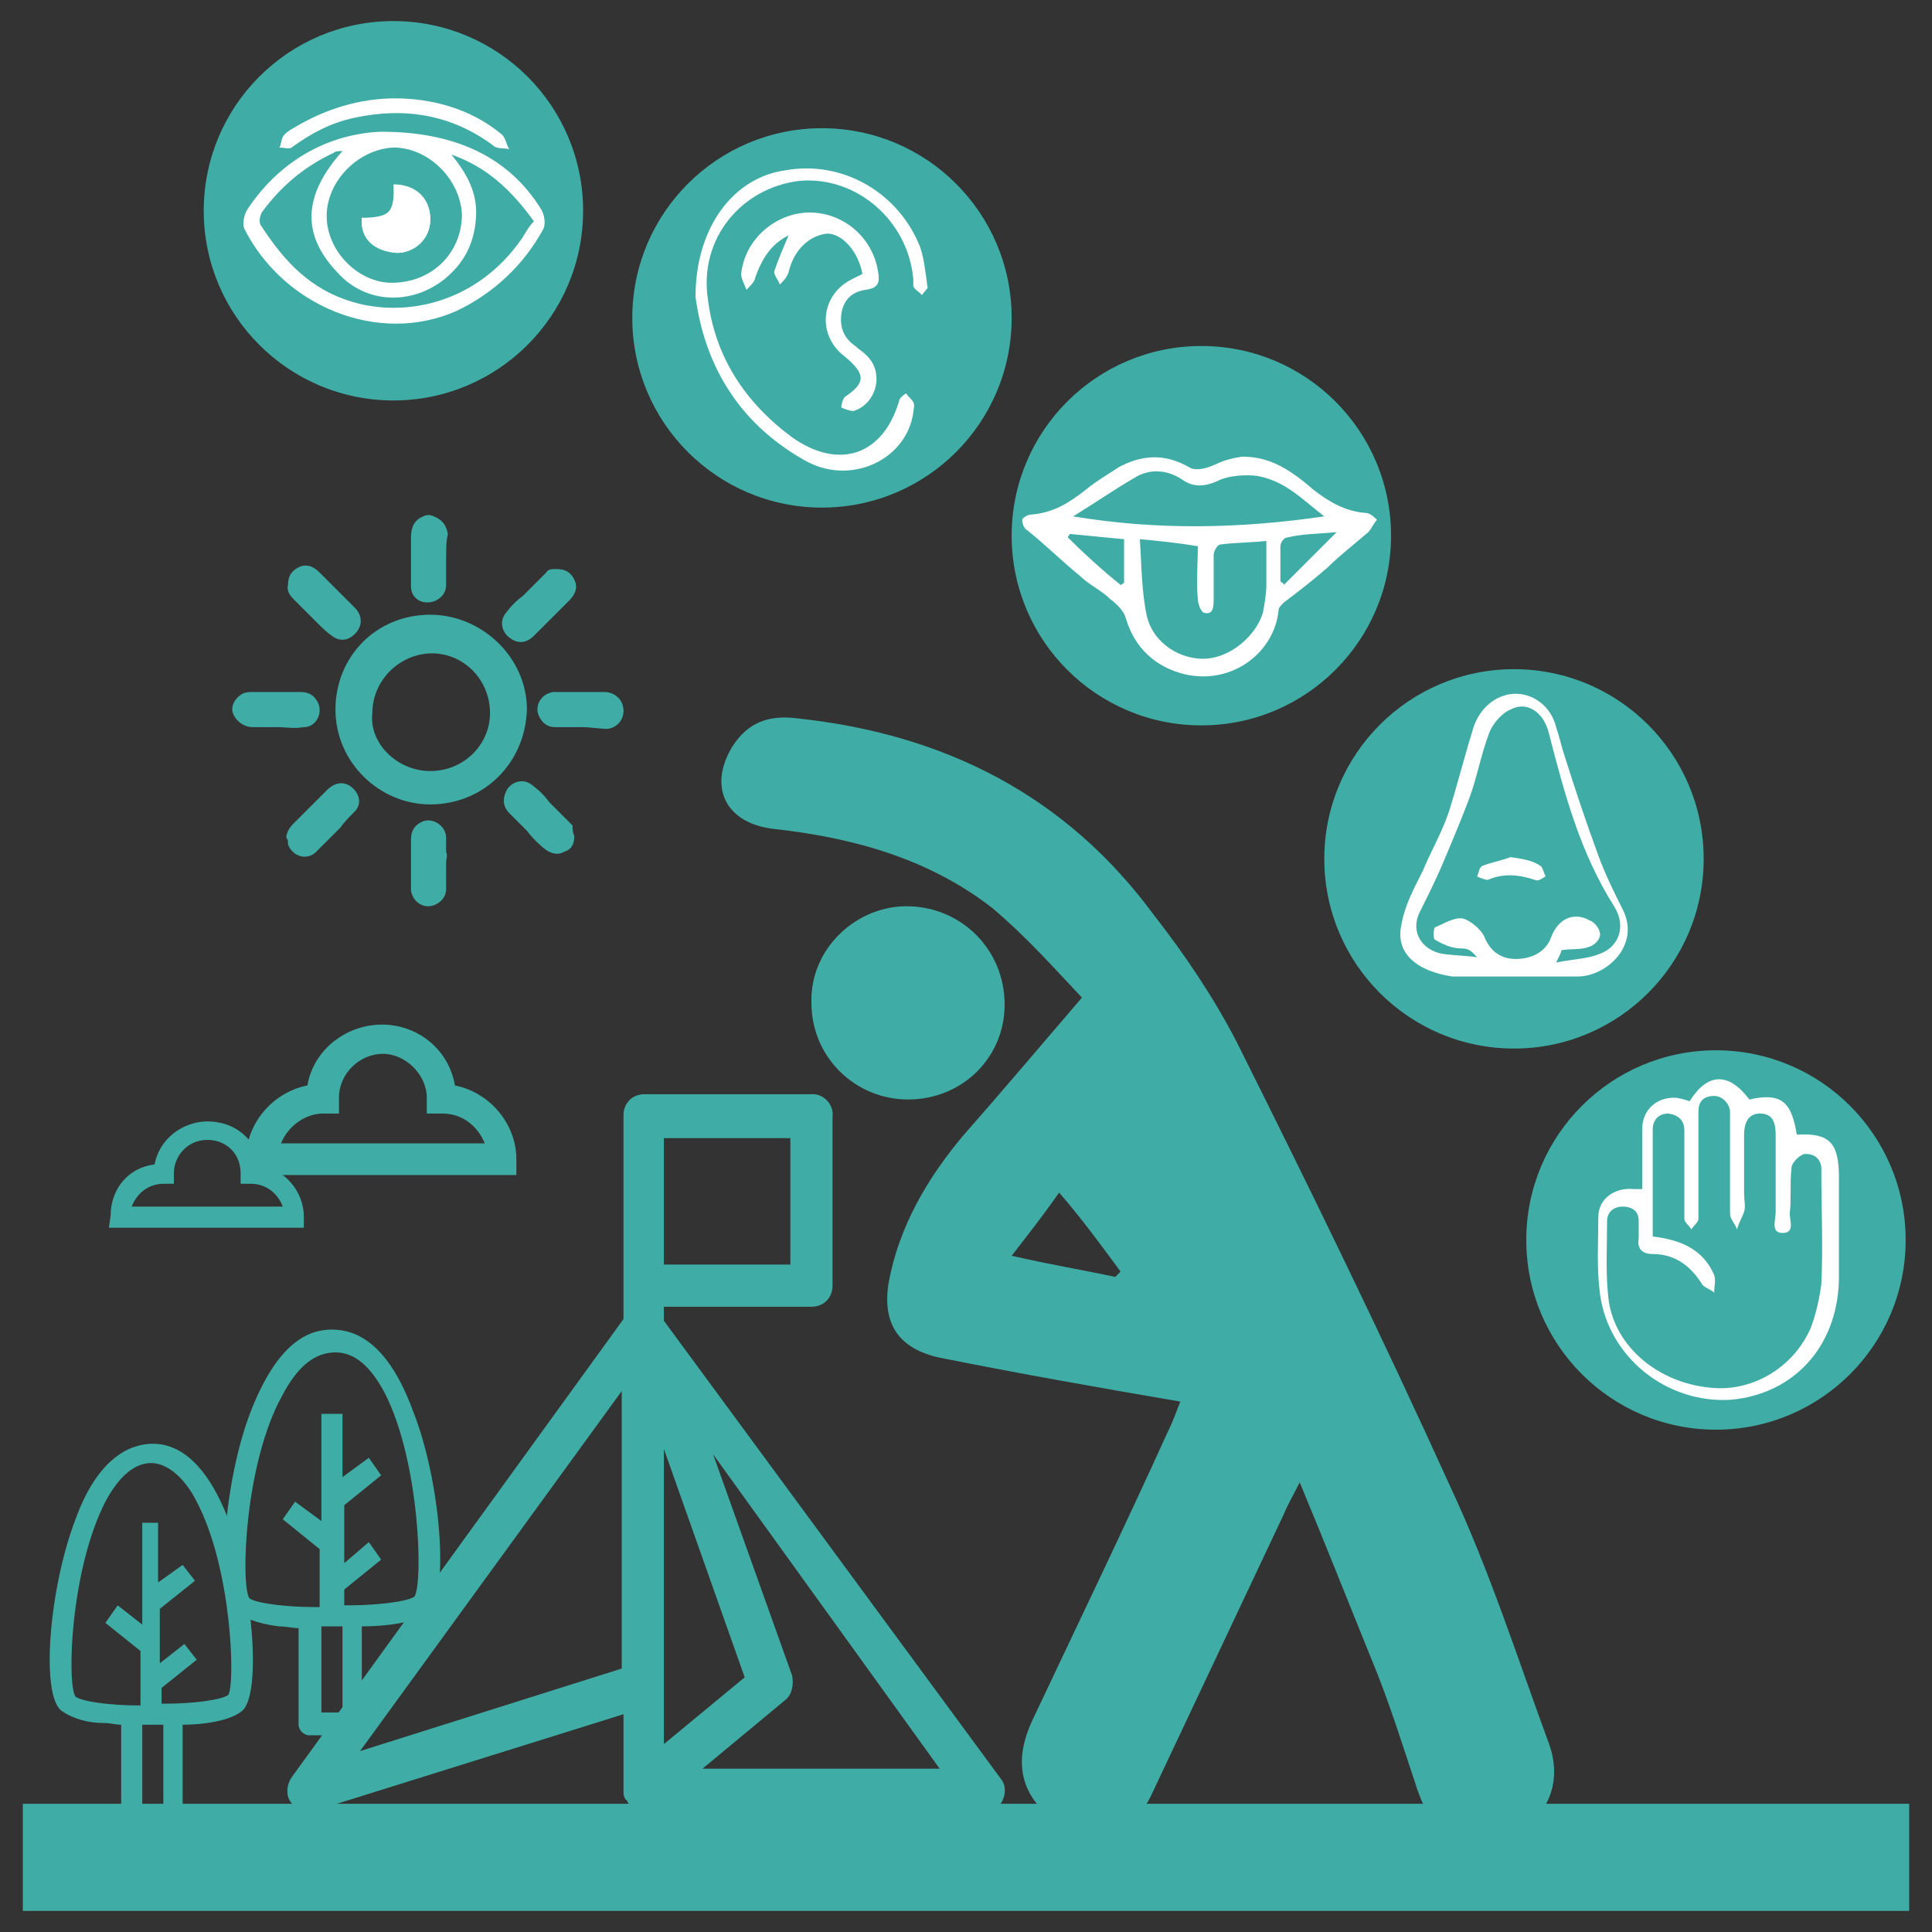
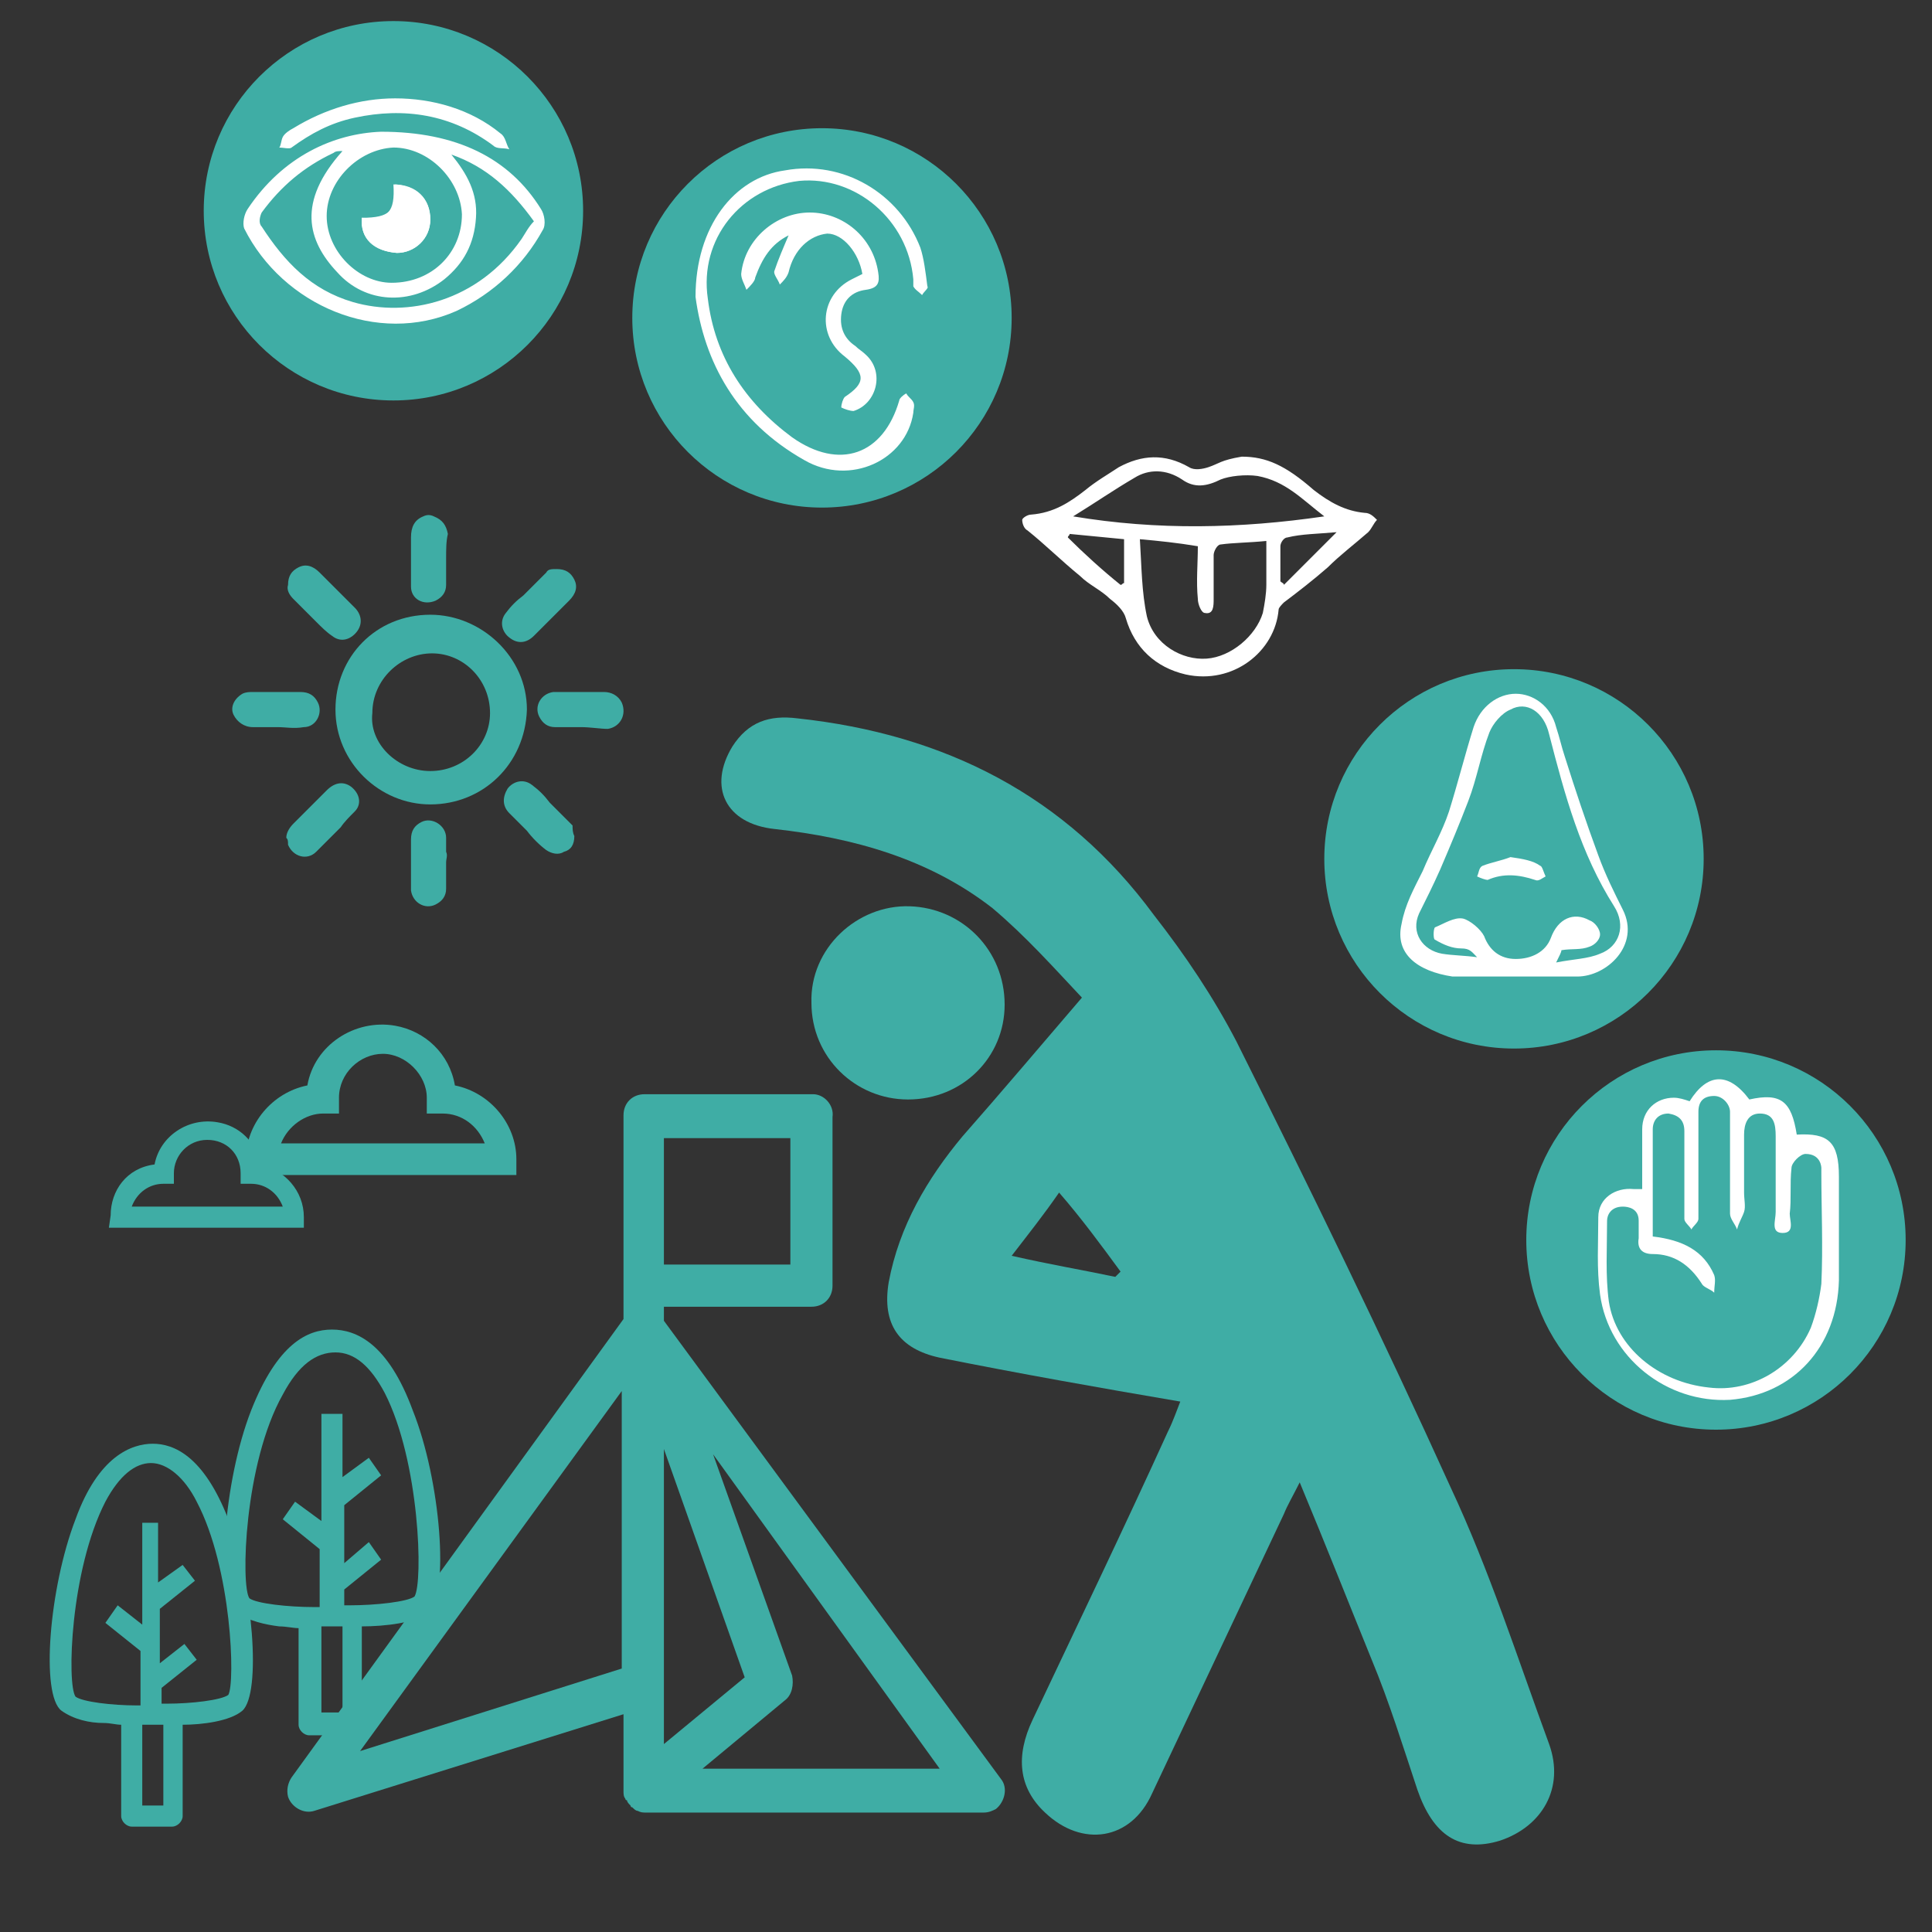
<svg xmlns="http://www.w3.org/2000/svg" version="1.1" id="Layer_1" x="0px" y="0px" width="110px" height="110px" viewBox="0 0 110 110" style="enable-background:new 0 0 110 110;" xml:space="preserve">
  <rect x="0" y="0" width="110" height="110" fill="#333333" stroke="none" />
  <style type="text/css">
	.st0{fill:#3FADA5;}
	.st1{fill:#FFFFFF;}
</style>
  <g>
    <path class="st0" d="M46.3,62.3h-9.6c-0.7,0-1.2,0.5-1.2,1.2v11.6l-18.9,26.1c-0.2,0.3-0.3,0.7-0.2,1.1c0.2,0.6,0.9,1,1.5,0.8   l17.6-5.5v4.4c0,0.1,0,0.3,0.1,0.4c0,0,0,0.1,0.1,0.1c0,0.1,0.1,0.2,0.2,0.3c0,0,0,0.1,0.1,0.1c0.1,0.1,0.2,0.2,0.3,0.2l0,0   c0.2,0.1,0.3,0.1,0.5,0.1H56c0.3,0,0.5-0.1,0.7-0.2c0.5-0.4,0.7-1.2,0.3-1.7L37.8,75.2v-0.8h8.4c0.7,0,1.2-0.5,1.2-1.2v-9.6   C47.5,62.9,46.9,62.3,46.3,62.3z M37.8,82.5l4.6,13l-4.6,3.8v-3.4V82.5z M53.5,100.7H40l4.7-3.9c0.4-0.3,0.5-0.9,0.4-1.4l-4.5-12.6   L53.5,100.7z M20.5,99.7l14.9-20.5V95L20.5,99.7z M45,72h-7.2v-7.2H45V72z" />
    <g>
      <path class="st0" d="M4.3,86.5c-1.5,3.9-2,10-0.8,10.9l0,0c0.7,0.5,1.6,0.7,2.4,0.7l0,0c0.4,0,0.7,0.1,1,0.1v5.2    c0,0.3,0.3,0.6,0.6,0.6h2.3c0.3,0,0.6-0.3,0.6-0.6v-5.2c1.1,0,2.7-0.2,3.4-0.8c1.1-1,0.6-7.1-0.8-10.9c-1.4-3.6-3.1-4.3-4.3-4.3    S5.6,82.9,4.3,86.5z M8.1,98.2h1.2v4.6H8.1V98.2z M6,85.5c0.8-1.5,1.7-2.2,2.6-2.2s1.9,0.8,2.6,2.2c2,3.8,2.2,10.3,1.8,11    c-0.4,0.3-2.1,0.5-3.5,0.5H9.2v-0.9l2-1.6l-0.7-0.9l-1.4,1.1v-3.1l2-1.6l-0.7-0.9l-1.4,1v-3.4H8.1v5.8l-1.4-1.1l-0.7,1L8,94v3.1    H7.8l0,0c-1.4,0-3.1-0.2-3.5-0.5C3.8,95.9,4,89.4,6,85.5z" />
    </g>
    <path class="st0" d="M24.4,91.8c1.2-1,0.7-7.5-0.9-11.5c-1.4-3.8-3.2-4.6-4.6-4.6s-3.1,0.8-4.6,4.6c-1.6,4.1-2,10.5-0.9,11.5l0,0   c0.8,0.5,1.7,0.7,2.5,0.8l0,0c0.4,0,0.8,0.1,1.1,0.1v5.5c0,0.3,0.3,0.6,0.6,0.6H20c0.3,0,0.6-0.3,0.6-0.6v-5.6   C21.9,92.6,23.7,92.4,24.4,91.8z M18.3,92.6h1.2v4.9h-1.2V92.6z M23.6,90.9c-0.4,0.3-2.2,0.5-3.7,0.5h-0.3v-0.9l2.1-1.7l-0.7-1   L19.6,89v-3.3l2.1-1.7L21,83l-1.5,1.1v-3.6h-1.2v6.1l-1.5-1.1l-0.7,1l2.1,1.7v3.3h-0.3l0,0c-1.5,0-3.3-0.2-3.7-0.5   c-0.5-0.7-0.3-7.7,1.9-11.6c0.9-1.7,1.9-2.4,3-2.4s2,0.8,2.8,2.3C23.9,83.2,24.1,90.1,23.6,90.9z" />
    <path class="st0" d="M14.1,66.9h15.3V66c0-2-1.5-3.8-3.5-4.2c-0.3-1.8-1.7-3.1-3.4-3.4c-2.3-0.4-4.6,1.1-5,3.4   C15.5,62.2,14,64,14,66L14.1,66.9L14.1,66.9z M16,65.1c0.4-1,1.4-1.7,2.4-1.7h0.9v-0.9c0-1.4,1.2-2.5,2.5-2.5s2.5,1.2,2.5,2.5v0.9   h0.9c1.1,0,2,0.7,2.4,1.7H16z" />
    <path class="st0" d="M6.2,69.9h11.1v-0.6c0-1.5-1.1-2.7-2.5-3c-0.2-1.3-1.2-2.2-2.4-2.4c-1.7-0.3-3.3,0.8-3.6,2.4   c-1.6,0.2-2.5,1.5-2.5,2.9L6.2,69.9L6.2,69.9z M7.5,68.7c0.3-0.8,1-1.3,1.8-1.3h0.6v-0.6c0-1,0.8-1.9,1.9-1.9s1.9,0.8,1.9,1.9v0.6   h0.6c0.8,0,1.5,0.5,1.8,1.3H7.5z" />
    <g>
      <path class="st0" d="M44.1,47.2c4.5,0.5,8.8,1.7,12.4,4.5c1.9,1.6,3.5,3.4,5.1,5.1c-2.4,2.8-4.6,5.4-6.8,7.9    c-2,2.4-3.6,5.1-4.2,8.3c-0.4,2.4,0.6,3.8,2.9,4.3c4.5,0.9,9,1.7,13.7,2.5c-0.2,0.5-0.4,1.1-0.7,1.7C64,87,61.4,92.4,58.8,97.9    c-1,2.1-0.8,3.9,0.7,5.3c2.1,2,4.9,1.6,6.1-1.1c2.5-5.3,5-10.6,7.5-15.9c0.2-0.5,0.5-1,0.9-1.8c1.5,3.6,2.8,6.9,4.1,10.1    c1,2.4,1.8,5,2.6,7.4c0.9,2.6,2.4,3.6,4.7,2.9c2.4-0.8,3.7-3,2.8-5.5c-1.8-4.9-3.4-9.9-5.6-14.6c-3.9-8.6-8-17-12.2-25.4    c-1.3-2.5-2.9-4.9-4.7-7.2c-5-6.8-11.9-10.3-20.3-11.2c-1.6-0.2-2.8,0.2-3.7,1.6C40.3,44.8,41.3,46.9,44.1,47.2z M63.8,72.4    c-0.1,0.1-0.2,0.2-0.3,0.3c-1.9-0.4-3.7-0.7-5.9-1.2c1-1.3,1.8-2.3,2.7-3.6C61.6,69.4,62.7,70.9,63.8,72.4z" />
      <path class="st0" d="M51.8,51.6c3,0.1,5.4,2.5,5.4,5.6c0,3-2.4,5.4-5.5,5.4c-3,0-5.5-2.4-5.5-5.5C46.1,54,48.8,51.5,51.8,51.6z" />
    </g>
-     <rect x="1.3" y="102.7" class="st0" width="107.4" height="6.1" />
    <g>
-       <circle class="st0" cx="68.4" cy="30.5" r="10.8" />
      <g>
        <path class="st1" d="M74.8,27.9c0.9,0.7,1.8,1.2,2.9,1.3c0.3,0,0.5,0.2,0.7,0.4c-0.2,0.2-0.3,0.5-0.5,0.7c-0.8,0.7-1.6,1.3-2.3,2     c-0.8,0.7-1.7,1.4-2.5,2c-0.1,0.1-0.3,0.3-0.3,0.4c-0.2,2.4-2.6,4.3-5.3,3.7c-1.7-0.4-2.9-1.5-3.4-3.2c-0.1-0.4-0.5-0.8-0.9-1.1     c-0.5-0.5-1.2-0.8-1.7-1.3c-1.1-0.9-2-1.8-3-2.6c-0.2-0.1-0.3-0.4-0.3-0.6c0-0.1,0.3-0.3,0.5-0.3c1.3-0.1,2.2-0.7,3.1-1.4     c0.6-0.5,1.3-0.9,1.9-1.3c1.3-0.7,2.6-0.8,4,0c0.3,0.2,0.8,0.1,1.1,0c0.6-0.2,0.7-0.4,1.9-0.6C72.1,26,73.2,26.5,74.8,27.9z      M64.9,30.7c0.1,1.6,0.1,3,0.4,4.4c0.4,1.6,2,2.5,3.4,2.4s2.8-1.3,3.2-2.6c0.1-0.5,0.2-1.1,0.2-1.6c0-0.8,0-1.7,0-2.5     c-1,0.1-1.9,0.1-2.6,0.2c-0.2,0-0.4,0.4-0.4,0.6c0,0.9,0,1.7,0,2.5c0,0.4,0,0.9-0.5,0.8c-0.2,0-0.4-0.5-0.4-0.8c-0.1-1,0-2,0-3     C67,30.9,66,30.8,64.9,30.7z M75.4,29.4c-1.3-1-2.2-2-3.8-2.3c-0.7-0.1-1.6,0-2.1,0.2c-0.8,0.4-1.5,0.5-2.2,0     c-0.9-0.6-1.9-0.6-2.7-0.1c-1.2,0.7-2.2,1.4-3.5,2.2C65.9,30.2,70.6,30.1,75.4,29.4z M63.8,33.3c0.1,0,0.1-0.1,0.2-0.1     c0-0.8,0-1.7,0-2.5c-1.1-0.1-2-0.2-3.1-0.3c0,0.1-0.1,0.1-0.1,0.2C61.7,31.5,62.8,32.5,63.8,33.3z M76.1,30.3     c-1.1,0.1-2,0.1-2.8,0.3c-0.2,0-0.4,0.3-0.4,0.5c0,0.7,0,1.3,0,2c0.1,0.1,0.2,0.1,0.2,0.2C74.1,32.3,75,31.4,76.1,30.3z" />
      </g>
    </g>
    <g>
      <circle class="st0" cx="97.7" cy="70.6" r="10.8" />
      <g>
        <path class="st1" d="M104.7,67c0,2,0,3.9,0,5.9c-0.1,3.8-2.6,6.5-6.2,6.8c-3.6,0.2-6.9-2.4-7.4-6c-0.2-1.5-0.1-2.9-0.1-4.4     c0-1.1,1-1.7,2-1.6c0.2,0,0.3,0,0.5,0c0-1.2,0-2.3,0-3.4s0.8-1.8,1.8-1.8c0.3,0,0.6,0.1,0.9,0.2c1-1.6,2.2-1.7,3.4-0.1     c1.8-0.4,2.4,0.1,2.7,2C104.1,64.5,104.7,65,104.7,67z M97.6,72.6c0.1,0.3,0,0.6,0,1c-0.2-0.2-0.6-0.3-0.7-0.5     c-0.7-1.1-1.6-1.7-2.8-1.7c-0.6,0-0.9-0.3-0.8-0.9c0-0.3,0-0.7,0-1c0-0.7-0.6-0.8-0.9-0.8c-0.7,0-0.9,0.5-0.9,0.8     c0,1.6-0.1,3.1,0.1,4.6c0.4,2.6,2.8,4.6,5.7,4.9c2.4,0.3,4.8-1.1,5.8-3.4c0.3-0.8,0.5-1.7,0.6-2.5c0.1-2.1,0-4.3,0-6.3     c0-0.1,0-0.3,0-0.3s0-0.8-0.9-0.8c-0.3,0-0.8,0.5-0.8,0.8c-0.1,0.9,0,1.8-0.1,2.6c0,0.4,0.3,1.1-0.4,1.1c-0.7,0-0.4-0.7-0.4-1.2     c0-1.5,0-2.8,0-4.3c0-0.7-0.1-1.3-0.9-1.3c-0.7,0-0.9,0.6-0.9,1.2c0,1.1,0,2.2,0,3.3c0,0.4,0.1,0.8,0,1.1c-0.1,0.3-0.3,0.6-0.4,1     c-0.1-0.3-0.4-0.6-0.4-0.9c0-1.7,0-3.4,0-5.1c0-0.2,0-0.5,0-0.7c0-0.4-0.4-0.9-0.9-0.9c-0.6,0-0.9,0.3-0.9,0.9c0,0.5,0,1,0,1.5     c0,1.6,0,3.1,0,4.6c0,0.2-0.3,0.4-0.4,0.6c-0.1-0.2-0.4-0.4-0.4-0.6c0-1.5,0-2.8,0-4.3c0-0.2,0-0.5,0-0.7c0-0.6-0.3-0.9-0.9-1     c-0.6,0-0.9,0.4-0.9,0.9c0,2,0,4,0,6.1C95.8,70.6,97,71.2,97.6,72.6z" />
      </g>
    </g>
    <g>
      <circle class="st0" cx="46.8" cy="18.1" r="10.8" />
      <g>
        <path class="st1" d="M39.6,16.9c0.5,3.7,2.3,7.1,6.2,9.3c2.6,1.5,5.8,0,6.2-2.7c0-0.2,0.1-0.4,0-0.6s-0.3-0.3-0.4-0.5     c-0.2,0.1-0.4,0.3-0.4,0.4c-0.9,3.1-3.4,4-6.1,2.1c-2.7-2-4.4-4.6-4.8-7.9c-0.5-3.4,1.9-6.3,5.2-6.7c3.2-0.3,6.2,2.2,6.5,5.6     c0,0.1,0,0.3,0,0.4c0.1,0.2,0.3,0.3,0.5,0.5c0.1-0.2,0.4-0.4,0.3-0.5c-0.1-0.8-0.2-1.6-0.4-2.2c-1.2-3.1-4.4-5-7.7-4.4     C41.8,10.1,39.6,12.9,39.6,16.9z" />
        <path class="st1" d="M44.9,13.4c-0.3,0.7-0.6,1.4-0.8,2c-0.1,0.2,0.2,0.5,0.3,0.8c0.2-0.2,0.4-0.4,0.5-0.7     c0.3-1.3,1.2-2.1,2.2-2.2c0.9,0,1.8,1.1,2,2.3c-0.2,0.1-0.4,0.2-0.6,0.3c-1.8,0.9-2,3.2-0.4,4.4c1.2,1,1.2,1.5,0,2.3     c-0.1,0.1-0.2,0.4-0.2,0.6c0.2,0.1,0.5,0.2,0.7,0.2c1.3-0.4,1.8-2.2,0.7-3.2c-0.2-0.2-0.4-0.3-0.6-0.5c-0.6-0.4-0.9-1-0.8-1.8     c0.1-0.8,0.6-1.3,1.4-1.4c0.7-0.1,0.8-0.4,0.7-1c-0.3-2-2-3.4-3.9-3.4s-3.7,1.5-3.9,3.5c0,0.3,0.2,0.6,0.3,0.9     c0.2-0.2,0.5-0.5,0.5-0.7C43.4,14.7,43.9,13.9,44.9,13.4z" />
      </g>
    </g>
    <g>
      <circle class="st0" cx="22.4" cy="12" r="10.8" />
      <g>
        <path class="st1" d="M30.8,11.9c0.2,0.3,0.3,0.9,0.1,1.2c-1.1,2-2.8,3.6-4.9,4.6c-4.5,2-9.9-0.3-12.1-4.7c-0.1-0.3,0-0.8,0.2-1.1     c2-3,4.9-4.3,7.6-4.4C26,7.5,29,9,30.8,11.9z M25.7,8.8c0.9,1.1,1.5,2.2,1.4,3.6c-0.1,1.5-0.7,2.6-1.8,3.5     c-1.9,1.5-4.5,1.4-6.1-0.4c-1.7-1.8-2.3-4,0.3-6.9c-0.2,0-0.4,0-0.5,0.1c-1.7,0.8-3,1.9-4.1,3.4c-0.1,0.2-0.2,0.6,0,0.8     c1.3,2,2.8,3.6,5.2,4.3c3.1,0.9,7.1,0,9.6-3.6c0.2-0.3,0.4-0.7,0.7-1C29.1,10.8,27.7,9.5,25.7,8.8z M26.3,12.2     c-0.1-2-1.9-3.8-3.9-3.8c-2,0.1-3.8,1.9-3.8,3.9s1.8,3.8,3.7,3.8C24.6,16.1,26.3,14.4,26.3,12.2z" />
        <path class="st1" d="M22.5,5.6c-2,0-4,0.6-5.8,1.7c-0.2,0.1-0.5,0.3-0.6,0.5S16,8.3,15.9,8.4c0.2,0,0.6,0.1,0.7,0     c1.1-0.8,2.2-1.4,3.6-1.7c2.8-0.6,5.5-0.2,7.9,1.6c0.2,0.2,0.6,0.1,0.9,0.2c-0.2-0.3-0.2-0.7-0.5-0.9C26.8,6.2,24.6,5.6,22.5,5.6     z" />
        <path class="st1" d="M20.6,12.4c-0.1,1.2,0.7,1.9,2,2c1,0,1.9-0.8,1.9-1.9c0-1.2-0.8-1.9-2-2C22.6,12,22.2,12.4,20.6,12.4z" />
        <path class="st1" d="M22.4,10.5c0.1,1.6-0.3,2-1.8,1.9c-0.1,1.2,0.7,1.9,2,2c1,0,1.9-0.8,1.9-1.9C24.5,11.3,23.7,10.5,22.4,10.5z     " />
      </g>
    </g>
    <g>
      <circle class="st0" cx="86.2" cy="48.9" r="10.8" />
      <g>
        <path class="st1" d="M79.8,52.6c0.2-1.1,0.7-2,1.2-3c0.5-1.2,1.1-2.2,1.5-3.4c0.5-1.6,0.9-3.2,1.4-4.8c0.4-1.2,1.4-1.9,2.4-1.9     s2,0.7,2.3,1.9c0.2,0.6,0.3,1.1,0.5,1.7c0.6,1.9,1.2,3.7,1.9,5.6c0.4,1.1,0.9,2.1,1.4,3.1c1,2-0.9,3.8-2.6,3.8     c-2.3,0-4.8,0-7.1,0C80.7,55.3,79.4,54.3,79.8,52.6z M83.2,54c-0.5,0-1-0.2-1.5-0.5c-0.1,0-0.1-0.6,0-0.7     c0.5-0.2,1.1-0.6,1.6-0.5c0.4,0.1,1,0.6,1.2,1c0.3,0.8,0.9,1.3,1.8,1.3s1.7-0.4,2-1.2c0.4-1.1,1.3-1.5,2.2-1     c0.3,0.1,0.6,0.5,0.6,0.8s-0.3,0.6-0.6,0.7c-0.5,0.2-1,0.1-1.6,0.2c0,0.1-0.1,0.3-0.3,0.7c1-0.2,1.8-0.2,2.5-0.5     c1.1-0.4,1.5-1.6,0.8-2.7c-1.9-3-2.8-6.3-3.7-9.8c-0.3-1.3-1.3-1.9-2.2-1.4c-0.5,0.2-1,0.8-1.2,1.3c-0.5,1.3-0.7,2.6-1.2,3.9     s-1,2.5-1.6,3.9c-0.4,0.9-0.8,1.7-1.2,2.5c-0.5,1.1,0.2,2.1,1.3,2.3c0.6,0.1,1.3,0.1,2,0.2C83.8,54.2,83.7,54,83.2,54z" />
        <path class="st1" d="M86,48.8c-0.5,0.2-1.1,0.3-1.6,0.5c-0.2,0.1-0.2,0.4-0.3,0.6c0.2,0.1,0.5,0.2,0.6,0.2c0.9-0.4,1.8-0.3,2.7,0     c0.2,0.1,0.4-0.1,0.6-0.2c-0.1-0.2-0.2-0.6-0.3-0.6C87.3,49,86.7,48.9,86,48.8z" />
      </g>
    </g>
    <g id="x3R0i6_00000032606982480424304710000013850919639213697935_">
      <g>
        <path class="st0" d="M24.5,45.8c-2.9,0-5.4-2.4-5.4-5.4s2.3-5.4,5.4-5.4c2.9,0,5.5,2.4,5.5,5.4C29.9,43.5,27.5,45.8,24.5,45.8z      M24.5,43.9c1.9,0,3.4-1.5,3.4-3.3c0-1.9-1.5-3.4-3.3-3.4s-3.4,1.5-3.4,3.4C21,42.3,22.6,43.9,24.5,43.9z" />
        <path class="st0" d="M16.4,33.3c0-0.5,0.2-0.8,0.6-1s0.8-0.1,1.2,0.3c0.7,0.7,1.3,1.3,2,2c0.4,0.4,0.5,1,0,1.5     c-0.3,0.3-0.8,0.5-1.3,0.1c-0.3-0.2-0.6-0.5-0.9-0.8c-0.4-0.4-0.9-0.9-1.3-1.3C16.5,33.9,16.3,33.6,16.4,33.3z" />
        <path class="st0" d="M31.7,32.4c0.5,0,0.8,0.2,1,0.6s0.1,0.8-0.3,1.2c-0.7,0.7-1.3,1.3-2,2c-0.4,0.4-0.9,0.5-1.4,0.1     c-0.4-0.3-0.6-0.9-0.2-1.4c0.3-0.4,0.6-0.7,1-1c0.4-0.4,0.9-0.9,1.3-1.3C31.2,32.4,31.4,32.4,31.7,32.4     C31.6,32.3,31.6,32.3,31.7,32.4z" />
        <path class="st0" d="M16.3,47.7c0-0.3,0.2-0.6,0.4-0.8c0.6-0.6,1.3-1.3,1.9-1.9c0.5-0.5,1-0.5,1.4-0.2c0.5,0.4,0.6,1,0.2,1.4     c-0.3,0.3-0.6,0.6-0.8,0.9c-0.5,0.5-0.9,0.9-1.4,1.4s-1.3,0.3-1.6-0.4C16.4,47.9,16.4,47.8,16.3,47.7z" />
        <path class="st0" d="M32.7,47.6c0,0.5-0.2,0.8-0.6,0.9c-0.3,0.2-0.7,0.1-1-0.1c-0.4-0.3-0.8-0.7-1.1-1.1c-0.3-0.3-0.7-0.7-1-1     c-0.4-0.4-0.4-0.9-0.1-1.4c0.3-0.4,0.9-0.6,1.4-0.2c0.4,0.3,0.7,0.6,1,1c0.4,0.4,0.9,0.9,1.3,1.3C32.6,47.2,32.6,47.4,32.7,47.6     L32.7,47.6z" />
        <path class="st0" d="M25.4,31.8c0,0.5,0,1,0,1.5c0,0.4-0.2,0.7-0.6,0.9c-0.7,0.3-1.4-0.1-1.4-0.8c0-0.2,0-0.5,0-0.7     c0-0.7,0-1.4,0-2.1c0-0.6,0.2-1,0.7-1.2c0.2-0.1,0.4-0.1,0.6,0c0.5,0.2,0.7,0.5,0.8,1C25.4,30.8,25.4,31.3,25.4,31.8L25.4,31.8z" />
        <path class="st0" d="M15.8,41.4c-0.5,0-0.9,0-1.4,0s-0.9-0.3-1.1-0.7c-0.2-0.4,0-0.9,0.5-1.2c0.2-0.1,0.4-0.1,0.6-0.1     c0.9,0,1.8,0,2.7,0c0.5,0,0.8,0.2,1,0.6c0.3,0.6-0.1,1.4-0.8,1.4C16.7,41.5,16.3,41.4,15.8,41.4L15.8,41.4z" />
        <path class="st0" d="M33.1,41.4c-0.5,0-1,0-1.5,0c-0.4,0-0.7-0.2-0.9-0.6c-0.3-0.6,0.1-1.3,0.8-1.4c0.1,0,0.1,0,0.2,0     c0.9,0,1.8,0,2.7,0c0.4,0,0.8,0.2,1,0.6c0.3,0.7-0.1,1.4-0.8,1.5C34.2,41.5,33.6,41.4,33.1,41.4L33.1,41.4z" />
        <path class="st0" d="M25.4,49.1c0,0.5,0,1,0,1.5c0,0.4-0.2,0.7-0.6,0.9c-0.6,0.3-1.3-0.1-1.4-0.8c0-0.2,0-0.3,0-0.5     c0-0.8,0-1.7,0-2.4c0-0.5,0.2-0.8,0.6-1c0.6-0.3,1.4,0.2,1.4,0.9c0,0.3,0,0.5,0,0.8C25.5,48.7,25.4,48.9,25.4,49.1L25.4,49.1z" />
      </g>
    </g>
  </g>
</svg>